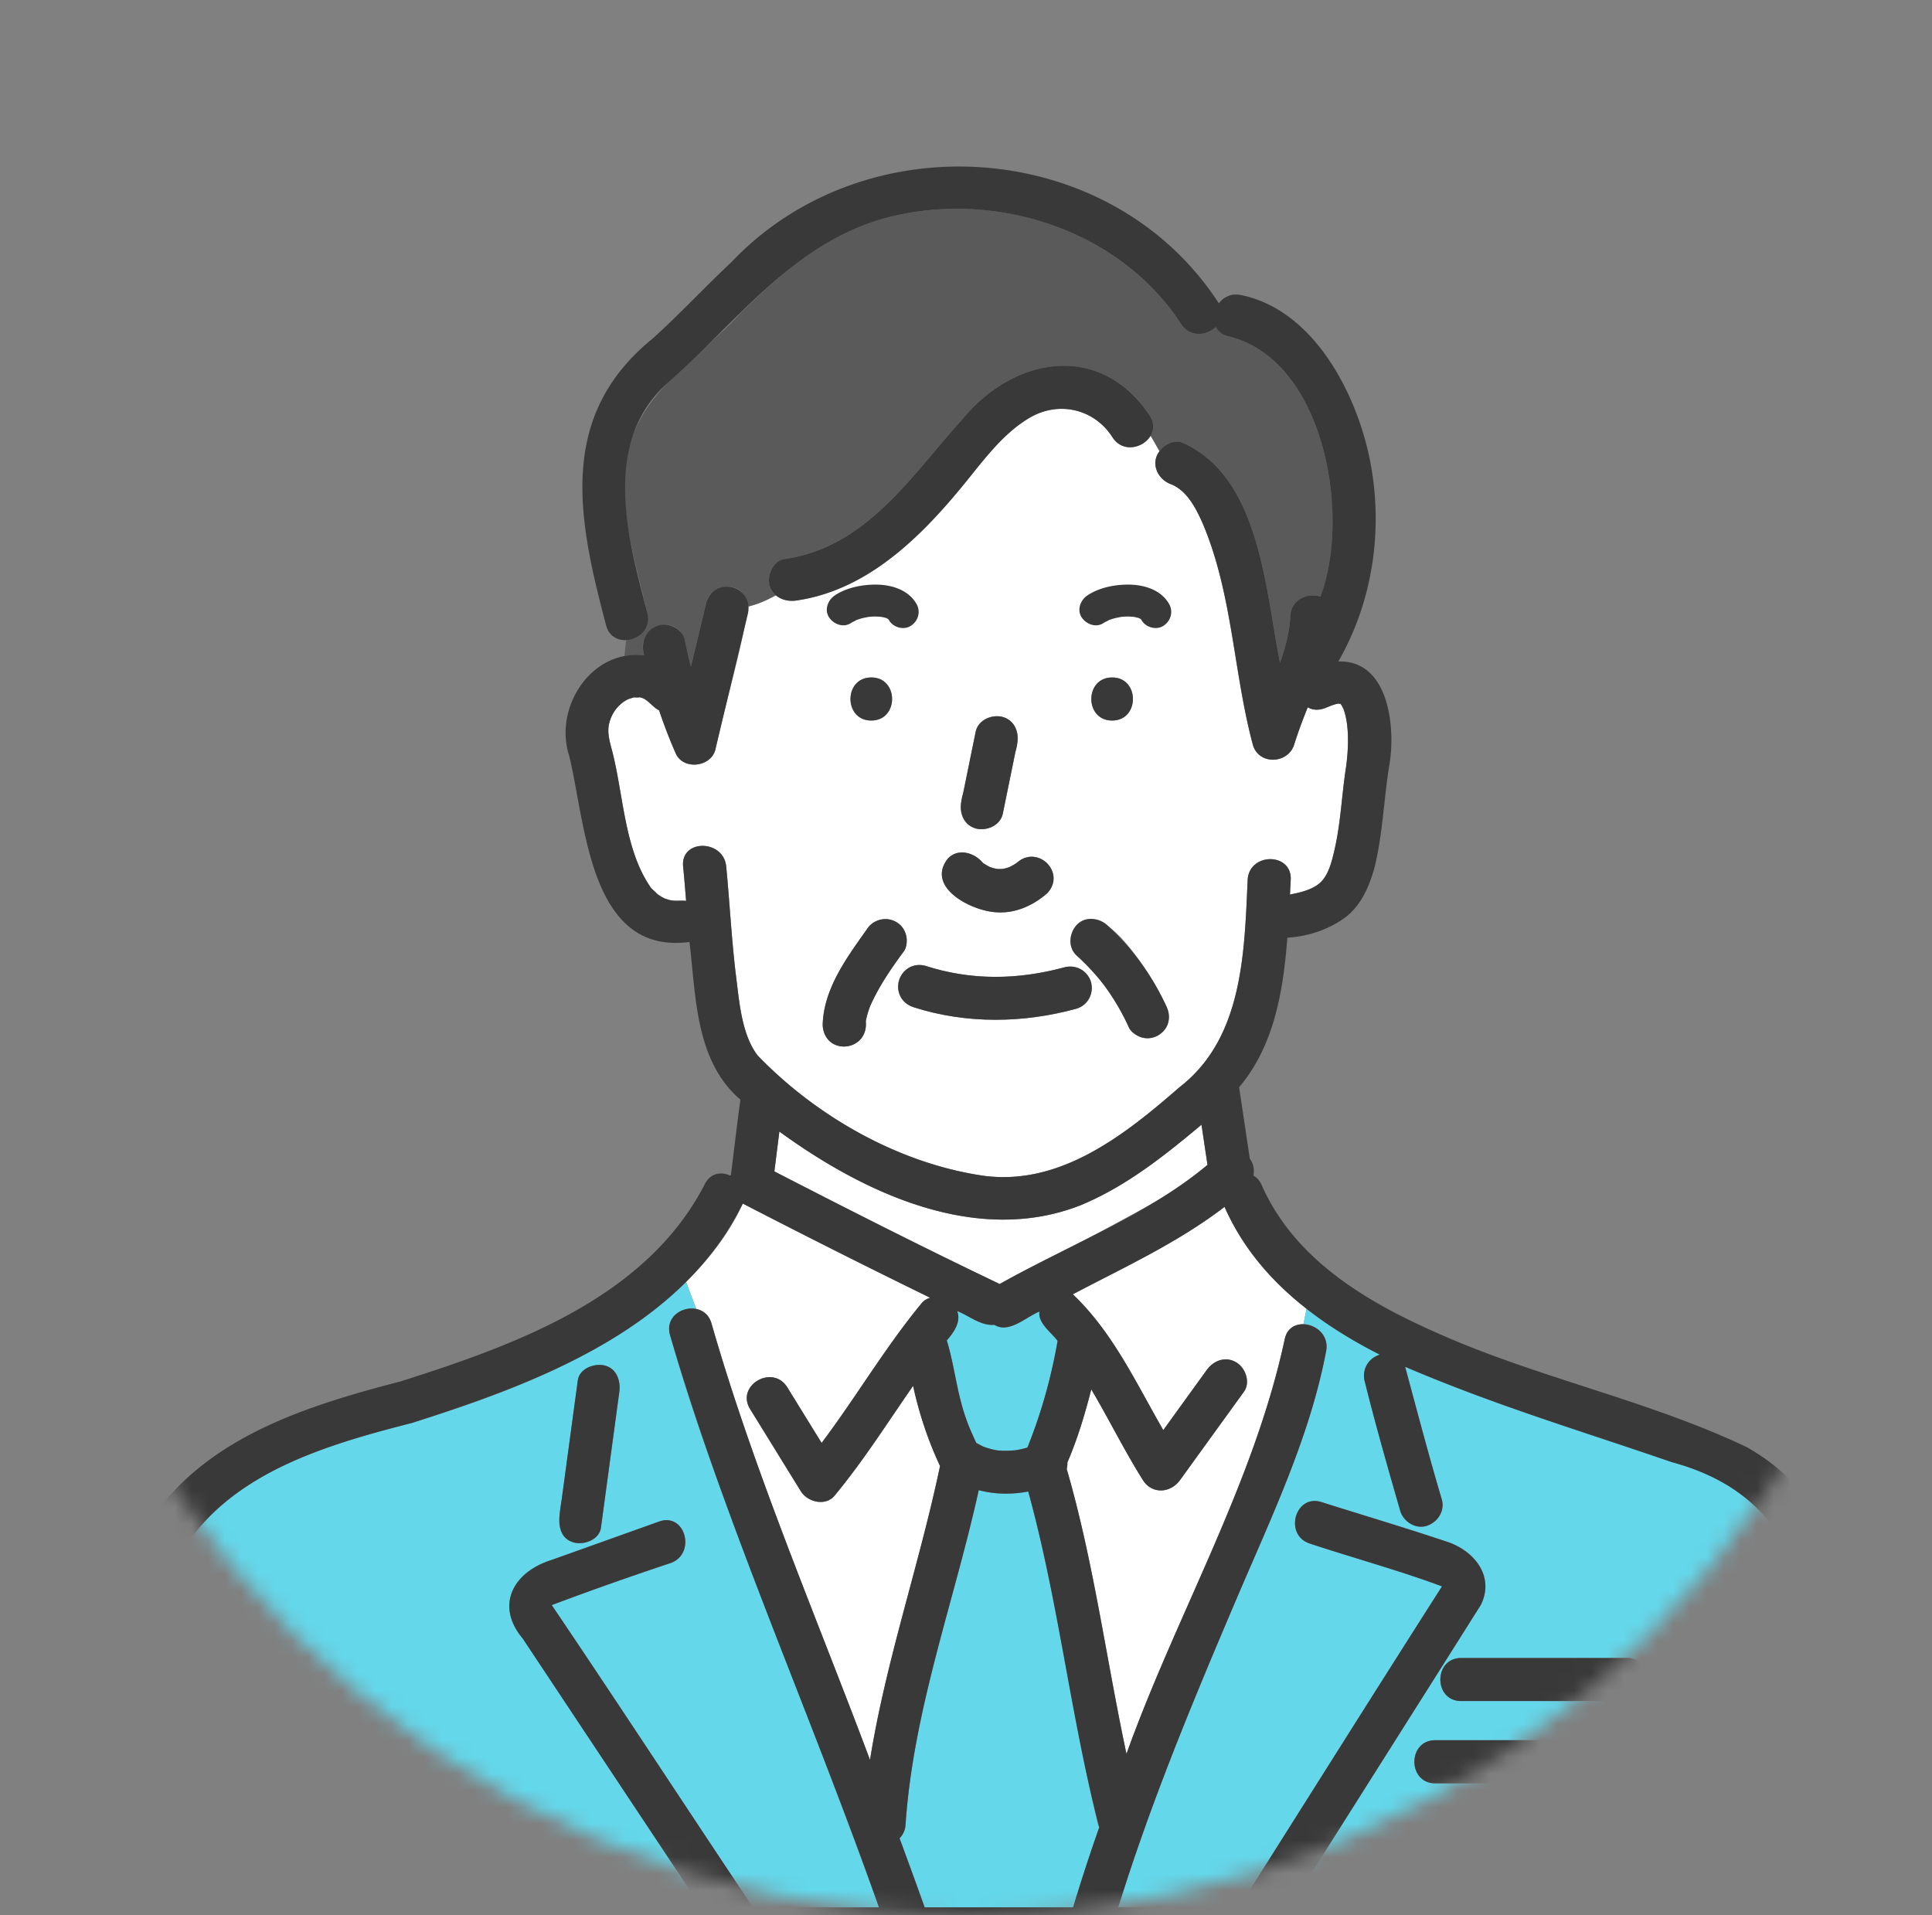
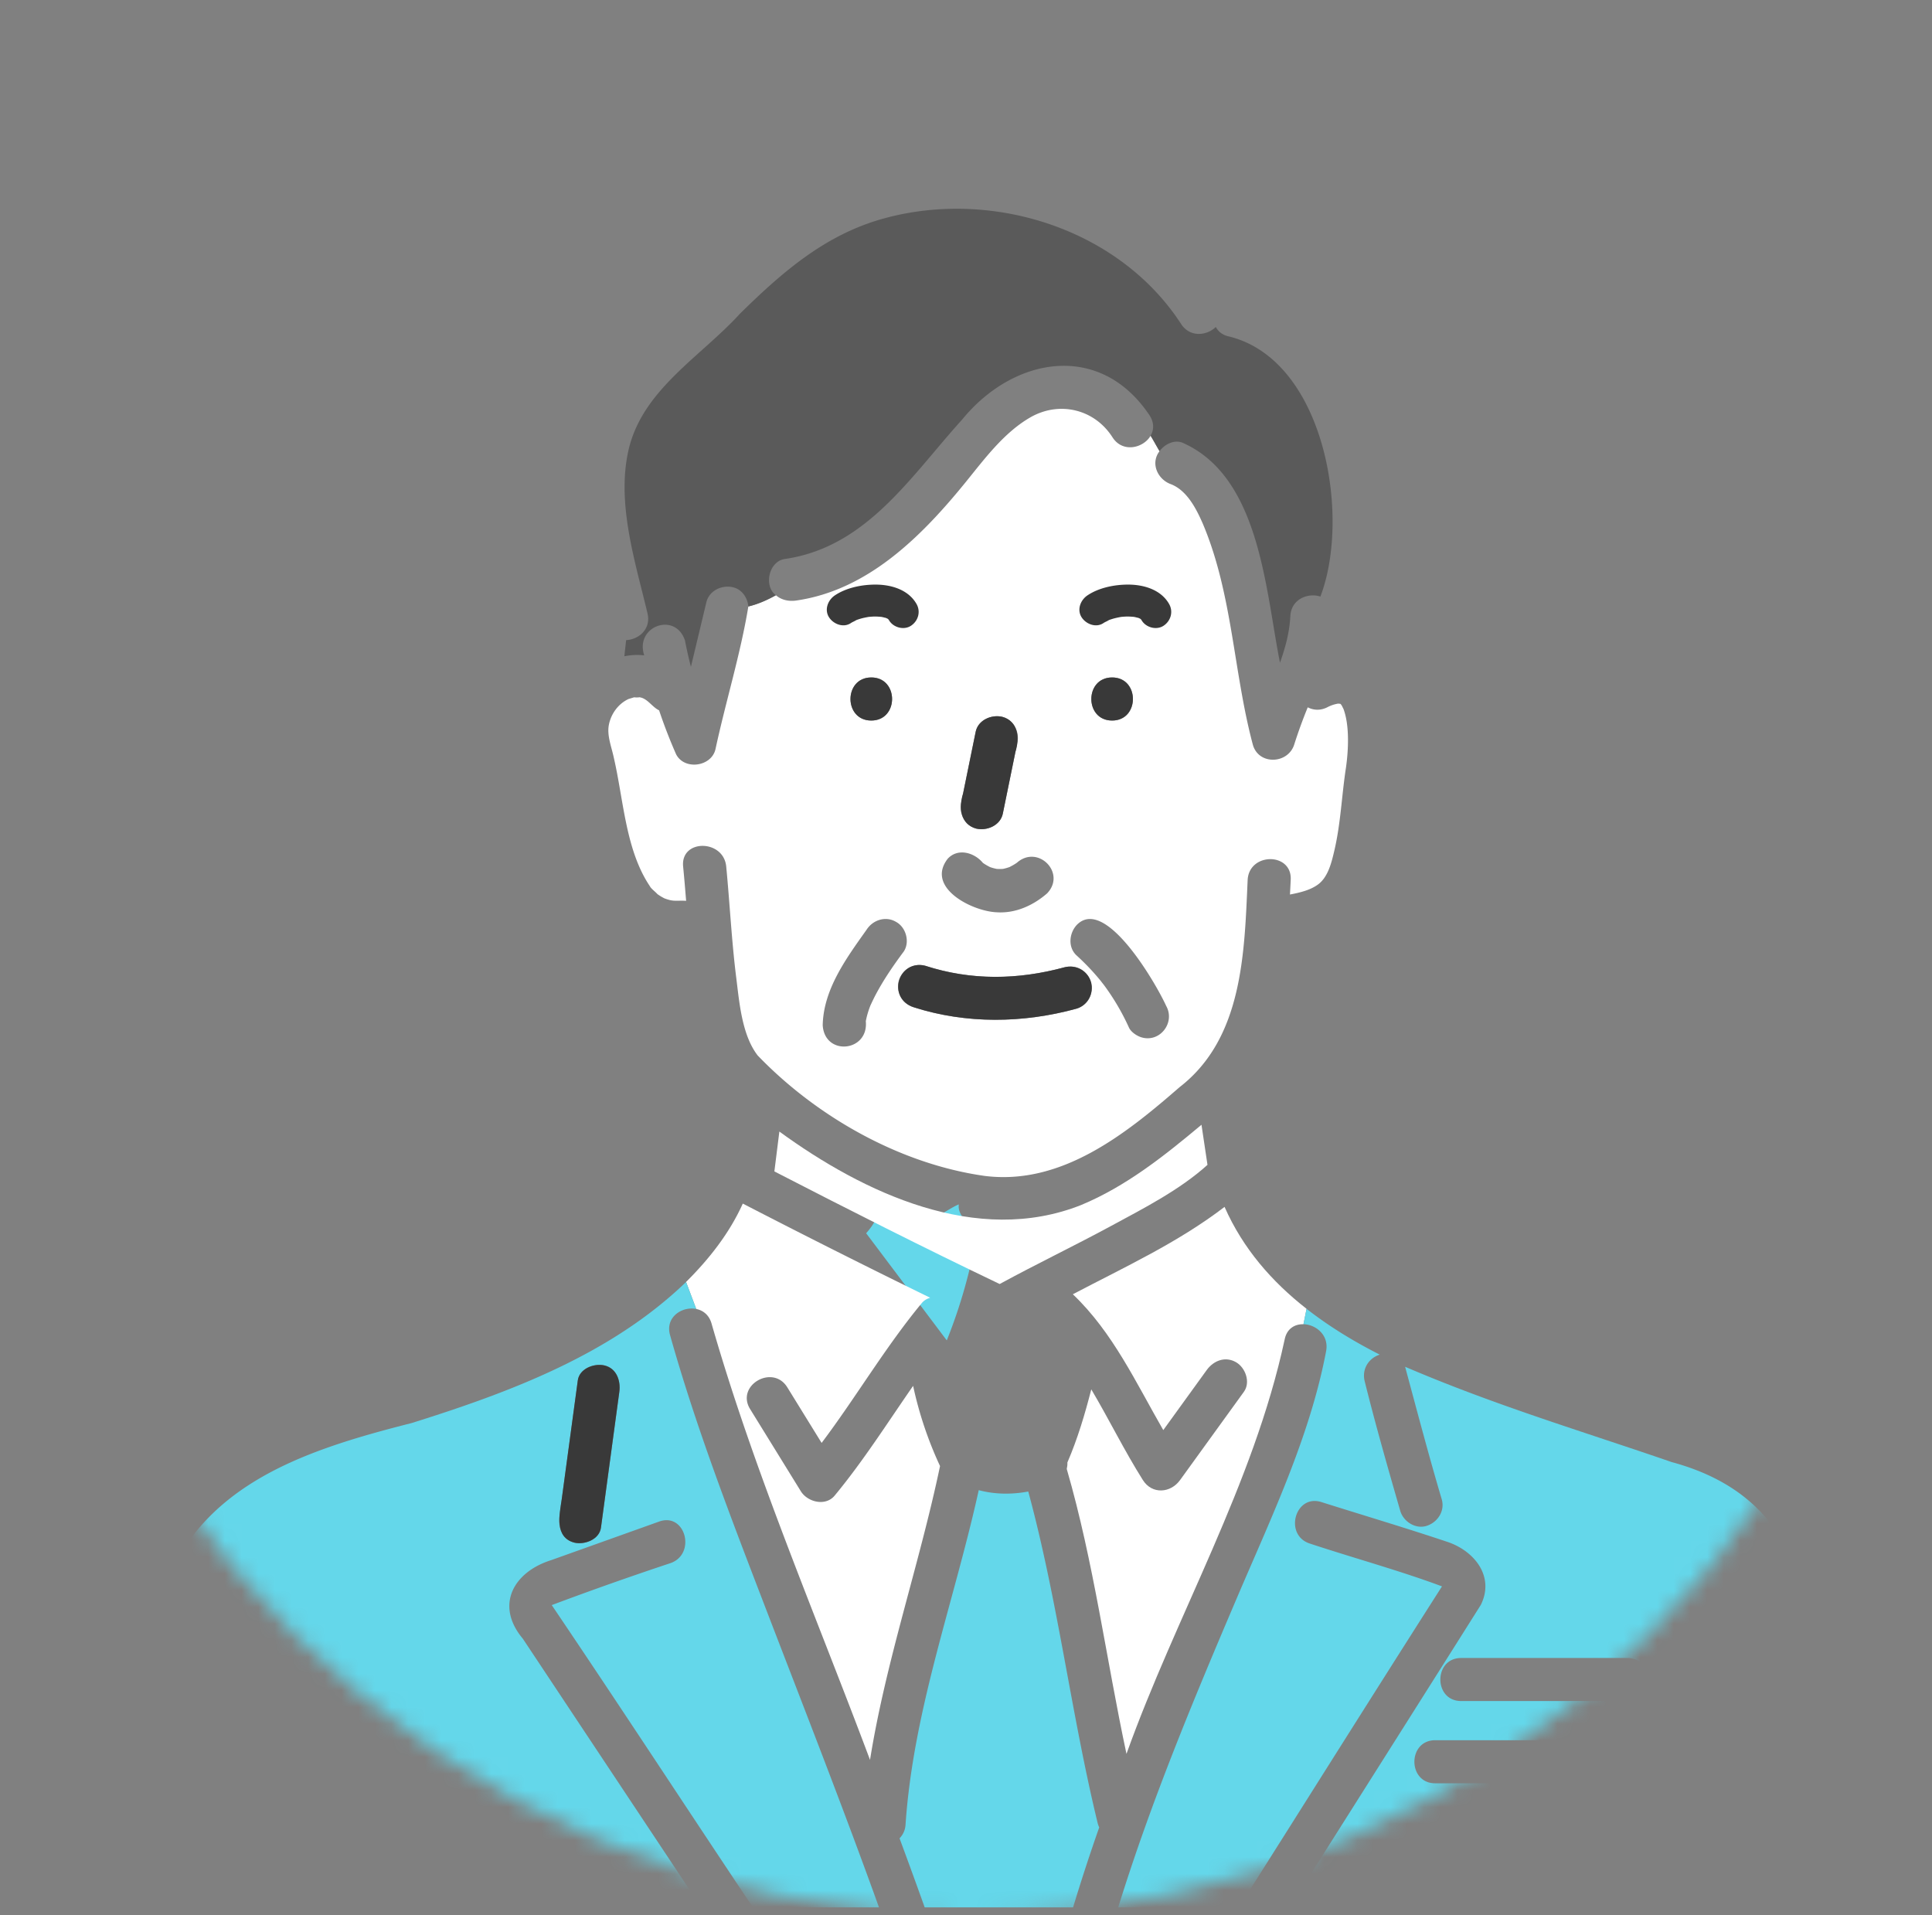
<svg xmlns="http://www.w3.org/2000/svg" width="116" height="115" fill="none">
  <rect width="100%" height="100%" fill="#808080" stroke="none" />
  <mask id="a" style="mask-type:alpha" maskUnits="userSpaceOnUse" x="0" y="0" width="116" height="115">
    <circle cx="58.334" cy="57.5" r="57.5" fill="#fff" />
  </mask>
  <g mask="url(#a)">
-     <path d="M56.846 80.48c.556 1.816.612 3.636 1.534 5.634.076.179.154.354.24.528.148.064.283.157.433.22.267.093.538.178.82.22.363.035.728.03 1.09-.006.246-.036.486-.095.724-.163a31.537 31.537 0 0 0 1.81-6.404c-.388-.53-1.184-1.06-1.088-1.763-.822.335-1.83 1.342-2.709.797-.812.074-1.504-.54-2.231-.828.246.648-.198 1.28-.623 1.764Z" fill="#64D7EA" />
+     <path d="M56.846 80.48a31.537 31.537 0 0 0 1.81-6.404c-.388-.53-1.184-1.06-1.088-1.763-.822.335-1.83 1.342-2.709.797-.812.074-1.504-.54-2.231-.828.246.648-.198 1.28-.623 1.764Z" fill="#64D7EA" />
    <path d="M66.683 73.623c1.985-1.073 4.158-2.182 5.816-3.684l-.36-2.407c-2.231 1.866-4.528 3.7-7.236 4.823-6.25 2.472-13.037-.719-18.109-4.415l-.299 2.394c4.48 2.309 8.979 4.585 13.527 6.76 2.198-1.197 4.458-2.28 6.66-3.47Z" fill="#fff" />
-     <path d="m80.407 42.236.048.006-.004-.005c-.012 0-.024.002-.044 0Z" fill="#DCDCDC" />
    <path d="M42.724 79.473c2.565 8.936 6.256 17.498 9.513 26.193.956-5.972 2.961-11.714 4.204-17.642a22.675 22.675 0 0 1-1.616-4.815c-1.54 2.218-2.986 4.504-4.71 6.588-.55.666-1.63.39-2.032-.26-1.014-1.645-2.03-3.29-3.045-4.934-.878-1.422 1.36-2.719 2.233-1.306l2.06 3.338c2.07-2.75 3.817-5.74 6.015-8.398.133-.161.31-.26.503-.318a569.998 569.998 0 0 1-11.25-5.654c-.81 1.797-2.036 3.343-3.407 4.706l.611 1.621c.41.084.775.36.921.881Z" fill="#fff" />
    <path d="M17.598 114.522h24.508L31.392 98.39c-1.687-2.012-.558-4.01 1.705-4.718l6.48-2.316c1.573-.563 2.243 1.938.687 2.494-2.366.785-4.842 1.66-7.136 2.523 4.068 6.02 8.04 12.106 12.077 18.149h7.571c-2.168-6.027-4.51-11.989-6.807-17.968-2.074-5.399-4.171-10.82-5.738-16.393-.306-1.083.729-1.741 1.572-1.568l-.61-1.621c-4.53 4.367-10.587 6.622-16.474 8.469-6.654 1.69-13.263 3.838-15.322 11.187-1.491 5.86-2.162 11.946-3.474 17.86 3.885-.089 7.795.034 11.675.034ZM33.59 91.034l1.103-8.15c.096-.716.983-1.04 1.59-.903.744.17.993.924.903 1.59l-1.102 8.15c-.097.718-.984 1.042-1.59.903-.744-.169-.993-.923-.904-1.59ZM65.899 109.437c-1.594-6.58-2.386-13.346-4.161-19.884-.99.185-2.008.176-2.973-.082-1.475 6.698-3.928 13.183-4.395 20.08a1.276 1.276 0 0 1-.36.825 367.608 367.608 0 0 1 1.51 4.146h8.909a112.761 112.761 0 0 1 1.57-4.803 1.456 1.456 0 0 1-.1-.282Z" fill="#64D7EA" />
    <path d="M66.794 26.254c-1.088-1.702-3.2-2.191-4.934-1.193-1.575.909-2.725 2.464-3.852 3.854-2.637 3.25-5.876 6.525-10.212 7.143-.45.064-.893-.042-1.21-.319-.519.287-1.065.534-1.654.674-.474 2.875-1.358 5.708-1.973 8.566-.24 1.058-1.866 1.282-2.364.31a30.861 30.861 0 0 1-1.022-2.64c-.423-.197-.71-.739-1.195-.785.01.016-.303.017-.284 0-.063.013-.348.106-.35.103-.61.28-1.06.878-1.19 1.572-.116.625.16 1.3.297 1.939.596 2.57.707 5.564 2.173 7.738.057.128.32.323.447.466a3.057 3.057 0 0 0 .426.258c.063.024.126.046.191.064.386.13.65.051 1.108.083-.056-.688-.112-1.375-.18-2.062-.16-1.658 2.427-1.642 2.587 0 .216 2.232.324 4.475.605 6.701.185 1.477.34 3.425 1.285 4.647 3.539 3.679 8.548 6.52 13.64 7.232 4.583.572 8.43-2.491 11.687-5.328 3.806-2.94 3.893-8.045 4.091-12.447.09-1.658 2.676-1.663 2.585 0l-.044.878c.6-.115 1.241-.265 1.709-.622.592-.454.795-1.334.956-2.02.382-1.624.442-3.323.696-4.97.147-1.024.227-2.533-.151-3.537-.053-.089-.103-.243-.189-.3l-.002-.003a1.634 1.634 0 0 1-.13-.01 2.118 2.118 0 0 0-.646.219c-.428.215-.84.177-1.176.003a29.524 29.524 0 0 0-.809 2.224c-.366 1.195-2.16 1.264-2.493 0-1.165-4.375-1.215-9.032-2.996-13.243-.388-.889-.94-1.986-1.9-2.371-.807-.28-1.268-1.252-.7-1.99-.188-.316-.358-.635-.537-.925-.433.742-1.678 1.05-2.29.091Zm-.02 14.422c1.666 0 1.664 2.586 0 2.586-1.666 0-1.663-2.586 0-2.586Zm-9.055 7.486.861-4.223c.145-.708.946-1.05 1.59-.902.681.169 1.082.925.903 1.59-.287 1.408-.573 2.815-.861 4.222-.145.709-.946 1.05-1.59.904-.681-.17-1.081-.925-.903-1.59Zm-.813 3.393c.611-.655 1.598-.367 2.11.255.136.094.28.177.428.251.13.045.26.08.394.108.128.009.255.009.383 0 .133-.027.264-.065.393-.111.153-.078.303-.16.441-.258 1.267-1.119 2.983.62 1.814 1.84-.83.72-1.886 1.205-3.008 1.135-1.483-.05-4.309-1.484-2.955-3.22Zm-4.593-10.88c1.666 0 1.664 2.587 0 2.587-1.667 0-1.663-2.586 0-2.586Zm.242 19.09c-.104.2-.198.402-.293.605-.12.301-.213.611-.275.929l-.002.025c.17 1.838-2.47 2.097-2.588.234.044-2.17 1.43-4.039 2.638-5.742.38-.59 1.154-.832 1.769-.463.594.322.836 1.197.464 1.77-.626.84-1.225 1.712-1.713 2.642Zm12.054.804c-3.183.87-6.588.92-9.744-.09-.672-.201-1.092-.903-.903-1.59.182-.663.922-1.104 1.59-.903 2.778.899 5.578.847 8.369.09 1.658-.389 2.31 1.986.688 2.493Zm5.406-.18c.563.995-.354 2.213-1.459 1.9-.282-.078-.647-.317-.773-.594a14.007 14.007 0 0 0-1.615-2.706c.231.324-.024-.028-.086-.103-.44-.54-.923-1.046-1.438-1.516-.534-.486-.455-1.33 0-1.828 1.71-1.787 4.767 3.515 5.371 4.847Z" fill="#fff" />
    <path d="M38.68 39.349c-.578-1.752 1.87-2.639 2.447-.892.102.53.223 1.057.356 1.581l.928-3.877c.17-.703.927-1.054 1.59-.903.546.124.883.627.93 1.155.59-.14 1.136-.387 1.654-.674-.743-.553-.43-2.022.523-2.175 4.923-.702 7.573-4.968 10.65-8.36 3.097-3.8 8.304-4.715 11.269-.255.282.442.254.873.056 1.213.18.29.35.61.537.926.314-.424.887-.705 1.387-.504 4.648 2.06 4.965 8.818 5.845 13.206.325-.911.574-1.837.622-2.797.052-1.027 1.062-1.417 1.804-1.174 1.843-4.816.267-14.18-5.467-15.612-.41-.083-.673-.302-.81-.577-.54.525-1.544.648-2.083-.173-3.719-5.734-11.338-8.12-17.818-6.349-3.52.954-6.11 3.21-8.663 5.717-2.344 2.578-5.81 4.53-6.68 8.112-.772 3.232.377 6.758 1.12 9.89.226.95-.536 1.574-1.284 1.606-.033.32-.074.645-.104.97a3.752 3.752 0 0 1 1.19-.054Z" fill="#5A5A5A" />
    <path d="M64.415 77.71c2.406 2.287 3.796 5.323 5.43 8.155l2.608-3.606c.411-.568 1.117-.846 1.769-.465.561.33.874 1.204.464 1.77l-3.833 5.301c-.568.787-1.68.875-2.233 0-1.11-1.757-2.033-3.651-3.098-5.446-.38 1.487-.821 2.968-1.435 4.392.008.128-.008.26-.038.388 1.623 5.592 2.369 11.415 3.586 17.106 2.982-8.331 7.624-16.173 9.495-24.87.127-.669.618-.942 1.133-.927l.185-.925c-2.083-1.63-3.817-3.613-4.924-6.12-2.813 2.154-6.009 3.617-9.109 5.246Z" fill="#fff" />
    <path d="M79.622 81.122c-.968 5.133-3.307 10.012-5.343 14.787-2.607 6.116-5.172 12.254-7.14 18.612h7.243c4.064-6.425 8.115-12.877 12.197-19.273-2.547-.95-5.301-1.7-7.925-2.568-1.584-.5-.903-2.996.687-2.493 2.525.798 5.067 1.552 7.576 2.394 1.58.53 2.847 2.053 1.993 3.779-3.814 6.053-7.652 12.105-11.47 18.161h33.663a631.77 631.77 0 0 0-1.483-11.305c-.719-6.937-1.432-13.317-9.253-15.432-5.397-1.861-10.56-3.39-16.002-5.721.717 2.653 1.417 5.321 2.2 7.96.2.695-.242 1.377-.903 1.59-.67.217-1.403-.254-1.59-.902-.746-2.585-1.487-5.175-2.136-7.787-.175-.704.223-1.37.904-1.59h.003c-1.567-.794-3.053-1.7-4.396-2.752l-.186.925c.746.021 1.542.653 1.361 1.615Zm18.112 18.426c.7 0 1.293.594 1.293 1.293v4.937c-.08 1.525-1.624 1.297-2.725 1.293h-10.13c-1.667 0-1.665-2.586 0-2.586h10.27v-2.352H87.73c-1.666 0-1.664-2.585 0-2.585h10.003Z" fill="#64D7EA" />
    <path d="M66.773 43.262c1.664 0 1.666-2.586 0-2.586-1.663 0-1.666 2.586 0 2.586ZM52.313 43.262c1.664 0 1.667-2.586 0-2.586-1.663 0-1.666 2.586 0 2.586ZM34.492 92.623c.606.14 1.493-.185 1.59-.902.367-2.717.736-5.433 1.102-8.15.09-.666-.159-1.42-.903-1.59-.607-.138-1.494.186-1.59.903l-.965 7.136c-.14.92-.445 2.292.766 2.603ZM63.921 58.075c-2.79.758-5.59.81-8.368-.09-1.65-.398-2.314 1.974-.688 2.493 3.157 1.011 6.562.96 9.745.09.676-.172 1.085-.926.902-1.59-.189-.686-.911-1.075-1.59-.903ZM58.621 49.752c.645.147 1.446-.195 1.59-.903l.755-3.696c.269-.82.18-1.86-.795-2.116-.646-.148-1.446.194-1.59.902l-.755 3.696c-.27.82-.181 1.86.795 2.117Z" fill="#393939" />
-     <path d="M54.397 56.127c-.293-1.095-1.78-1.276-2.363-.31-1.208 1.702-2.594 3.572-2.64 5.741.12 1.861 2.758 1.607 2.59-.233l.002-.026c.062-.318.155-.627.275-.928.524-1.164 1.247-2.227 2.006-3.249.188-.252.21-.708.13-.995ZM64.645 55.542c-.456.498-.534 1.342 0 1.829.515.47.998.975 1.438 1.515.062.075.317.427.086.103.638.838 1.18 1.746 1.615 2.706.126.277.49.516.773.594.656.194 1.427-.23 1.59-.903.082-.358.02-.664-.13-.997a15.012 15.012 0 0 0-3.543-4.847c-.5-.455-1.342-.53-1.829 0ZM59.861 54.776c1.122.07 2.177-.415 3.008-1.137 1.168-1.22-.546-2.959-1.814-1.839-.139.1-.289.18-.44.258-.13.046-.261.084-.395.111a2.746 2.746 0 0 1-.382 0 3.03 3.03 0 0 1-.394-.108 3.408 3.408 0 0 1-.429-.251c-.51-.622-1.499-.91-2.109-.255-1.354 1.737 1.471 3.17 2.955 3.22ZM87.731 99.549c-1.664 0-1.666 2.585 0 2.585h8.711v2.351h-10.27c-1.664 0-1.667 2.587 0 2.587h11.563c.699 0 1.292-.593 1.292-1.293v-4.938a1.31 1.31 0 0 0-1.292-1.292H87.73ZM47.796 36.058c4.336-.618 7.575-3.892 10.212-7.144 1.127-1.39 2.276-2.944 3.851-3.853 1.734-.998 3.847-.509 4.935 1.193.91 1.41 3.133.075 2.233-1.305-2.971-4.46-8.166-3.548-11.27.255-3.075 3.393-5.726 7.659-10.649 8.36-.696.1-1.064.977-.902 1.59.203.692.899 1 1.59.904Z" fill="#393939" />
-     <path d="M113.704 114.635a658.56 658.56 0 0 0-1.243-9.595c-.903-6.73-.881-14.398-7.6-18.16-6.008-2.85-12.642-4.172-18.709-6.907-4.235-1.874-8.458-4.42-10.4-8.822-.122-.278-.298-.46-.498-.563a1.28 1.28 0 0 0-.213-1.02l-.643-4.289c2.092-2.47 2.651-5.745 2.896-8.977 1.258-.08 2.539-.503 3.549-1.273.913-.735 1.39-1.855 1.69-2.964.498-2.027.553-4.134.895-6.19.374-2.293-.075-6.26-3.072-6.157 2.07-3.613 2.705-7.913 1.914-12.004-.776-4.023-3.371-9.118-7.77-10a1.276 1.276 0 0 0-1.317.5c-6.438-9.923-21.192-10.99-29.272-2.471-1.6 1.5-3.095 3.113-4.722 4.583-5.764 4.672-4.477 10.875-2.805 17.19.392 1.619 2.88.919 2.494-.688-1.205-4.518-2.803-10.35 1.282-13.905 4.066-3.6 7.488-8.314 12.94-9.814 6.48-1.77 14.099.614 17.818 6.348.54.822 1.543.698 2.082.173.138.276.402.494.81.577 5.734 1.434 7.31 10.787 5.468 15.613-.742-.244-1.753.146-1.804 1.173-.048.96-.297 1.886-.622 2.797-.88-4.386-1.197-11.145-5.844-13.206-.501-.2-1.074.08-1.388.504-.566.741-.108 1.707.7 1.99.96.385 1.512 1.482 1.9 2.37 1.782 4.212 1.831 8.87 2.996 13.243.334 1.264 2.128 1.196 2.494 0 .231-.754.517-1.49.808-2.223.649.378 1.155-.08 1.822-.222.029.005.083.008.13.01l.002.002c.087.056.136.213.189.3.378 1.004.298 2.514.151 3.538-.254 1.647-.314 3.346-.696 4.97-.16.686-.364 1.566-.956 2.02-.468.357-1.11.507-1.708.622.014-.295.028-.59.044-.878.09-1.663-2.496-1.658-2.585 0-.2 4.4-.285 9.508-4.091 12.447-3.256 2.837-7.105 5.9-11.688 5.328-5.092-.711-10.1-3.554-13.64-7.232-.944-1.221-1.1-3.17-1.285-4.647-.28-2.226-.388-4.47-.605-6.701-.16-1.642-2.747-1.658-2.586 0 .067.687.124 1.374.179 2.062-.458-.032-.72.046-1.108-.083a2.772 2.772 0 0 1-.19-.064l-.07-.034a3.059 3.059 0 0 1-.357-.224c-.128-.144-.39-.344-.447-.466-1.466-2.174-1.577-5.169-2.173-7.738-.136-.639-.413-1.314-.296-1.94.13-.693.579-1.29 1.19-1.57.01-.002.28-.089.35-.103-.02.016.293.015.283-.002.485.047.773.588 1.195.786.301.892.639 1.773 1.023 2.64.497.97 2.123.75 2.363-.31l1.947-8.13c.365-1.677-1.975-2.303-2.494-.687l-.928 3.876a28.598 28.598 0 0 1-.356-1.58c-.129-.665-.962-1.106-1.591-.904-.792.246-1.087 1.04-.857 1.795-3.186-.376-5.443 3.132-4.505 6.028 1.005 4.109 1.209 11.98 7.225 11.18.39 3.266.342 7.146 3.055 9.467-.203 1.494-.375 2.995-.567 4.492-.013.023-.023.047-.035.072-.54-.254-1.202-.17-1.543.525-3.52 6.833-11.379 9.642-18.279 11.835-6.988 1.808-13.863 4.152-16.635 11.51-1.246 3.246-1.571 6.888-2.217 10.289-.646 3.443-1.33 6.881-1.99 10.321h.024c-.48.757-.139 2.039 1.036 2.039h95.555c4.437.007 8.914.165 13.35 0 1.453 0 1.638-1.972.551-2.472ZM80.406 42.236c.02.002.032.002.044.002l.005.004-.049-.006Zm-1.959 36.346c1.344 1.052 2.83 1.958 4.397 2.752h-.004c-.68.22-1.078.887-.903 1.59.649 2.612 1.39 5.202 2.135 7.787.188.648.92 1.12 1.59.902.661-.213 1.105-.894.904-1.59-.783-2.638-1.483-5.306-2.2-7.96 5.442 2.33 10.604 3.86 16.002 5.722 7.821 2.113 8.535 8.5 9.253 15.432a621.593 621.593 0 0 1 1.482 11.305H77.441c3.818-6.056 7.656-12.108 11.47-18.162.853-1.726-.414-3.248-1.993-3.778-2.51-.843-5.052-1.596-7.576-2.395-1.59-.503-2.27 1.993-.687 2.494 2.624.868 5.378 1.617 7.925 2.567-4.083 6.396-8.134 12.848-12.197 19.274H67.14c1.968-6.359 4.532-12.496 7.14-18.613 2.036-4.774 4.375-9.654 5.343-14.787.181-.961-.615-1.593-1.36-1.614-.516-.016-1.007.258-1.133.927-1.873 8.698-6.513 16.538-9.495 24.87-1.218-5.691-1.964-11.515-3.587-17.106.03-.128.046-.26.039-.389.613-1.424 1.055-2.905 1.434-4.391 1.065 1.794 1.988 3.689 3.099 5.446.552.874 1.664.786 2.232 0 1.278-1.767 2.555-3.535 3.834-5.302.409-.566.097-1.44-.465-1.769-.652-.381-1.358-.104-1.769.464l-2.607 3.607c-1.633-2.832-3.024-5.869-5.43-8.156 3.1-1.628 6.296-3.093 9.108-5.247 1.107 2.507 2.841 4.49 4.925 6.12Zm-22.928 35.94a353.895 353.895 0 0 0-1.508-4.146c.197-.203.335-.474.36-.825.466-6.898 2.918-13.383 4.394-20.08.965.257 1.982.266 2.972.082 1.831 6.625 2.535 13.523 4.262 20.165a113.27 113.27 0 0 0-1.57 4.804h-8.91Zm1.951-35.807c.726.288 1.42.902 2.232.828.879.545 1.886-.462 2.708-.797-.096.703.7 1.233 1.089 1.763a31.532 31.532 0 0 1-1.81 6.404 5.599 5.599 0 0 1-.724.163 5.65 5.65 0 0 1-1.091.007 4.65 4.65 0 0 1-.82-.221c-.15-.063-.284-.156-.433-.22-.085-.174-.164-.35-.24-.528-.922-2-.976-3.81-1.534-5.635.426-.484.87-1.117.623-1.764ZM46.794 67.94c5.071 3.695 11.86 6.886 18.109 4.416 2.709-1.126 5.005-2.959 7.236-4.825l.36 2.407c-3.67 3.056-8.336 4.814-12.477 7.155-4.548-2.174-9.047-4.45-13.527-6.76l.3-2.393Zm-37.4 28.686c2.071-7.36 8.664-9.49 15.324-11.186 7.547-2.41 16.155-5.606 19.88-13.176a569.73 569.73 0 0 0 11.25 5.655c-.192.057-.37.156-.503.317-2.198 2.658-3.944 5.648-6.014 8.399l-2.061-3.339c-.873-1.412-3.11-.115-2.233 1.306l3.045 4.934c.403.65 1.482.926 2.032.26 1.724-2.084 3.17-4.37 4.71-6.588a22.668 22.668 0 0 0 1.616 4.815c-1.243 5.928-3.248 11.67-4.204 17.642-3.257-8.695-6.948-17.257-9.514-26.192-.145-.522-.51-.798-.92-.882-.843-.173-1.878.486-1.572 1.569 3.432 11.71 8.505 22.857 12.545 34.361h-7.571c-4.037-6.043-8.01-12.129-12.077-18.15a195.23 195.23 0 0 1 7.136-2.523c1.556-.556.886-3.056-.687-2.494l-6.48 2.316c-2.26.71-3.394 2.704-1.705 4.718l10.714 16.133c-12.063.038-24.12-.053-36.183-.034 1.312-5.913 1.983-12 3.473-17.861Z" fill="#393939" />
    <path d="M52.573 35.1c-.82-.002-1.761.185-2.451.651-.416.281-.638.858-.345 1.313.268.414.868.646 1.313.345.101-.07.236-.114.336-.183a4.477 4.477 0 0 1 .274-.088c.15-.042.304-.071.457-.099l.069-.006c.087-.008.174-.013.26-.015.143-.002.283.007.424.019.023.004.047.008.07.014.069.014.135.033.202.054-.103-.038-.023-.021.037.01l.016.007.064.024h.001l-.048-.016.059.028.002.003c.013.014.028.027.041.042l.02.03c.247.436.88.621 1.313.344.44-.284.609-.845.343-1.313-.49-.862-1.523-1.164-2.457-1.164Zm-1.2 2.145.05-.019c-.067.033-.186.07-.05.02Zm2.005-.043-.006-.009c.008.006.01.01.014.016l-.009-.008ZM67.738 35.1c-.82-.002-1.761.185-2.451.651-.416.281-.637.858-.345 1.313.268.414.868.646 1.313.345.101-.07.236-.114.336-.183a4.477 4.477 0 0 1 .274-.088 5.13 5.13 0 0 1 .457-.099l.069-.006c.087-.008.174-.013.26-.015.143-.002.283.007.424.019.023.004.047.008.07.014.07.014.135.033.202.054-.103-.038-.022-.021.037.01l.016.007.064.024h.001l-.048-.016.059.028.002.003c.013.014.028.027.041.042l.02.03c.247.436.88.621 1.313.344.44-.284.609-.845.343-1.313-.49-.862-1.523-1.164-2.457-1.164Zm-1.2 2.145.05-.019c-.067.033-.185.07-.05.02Zm2.005-.043-.006-.009c.008.006.01.01.014.016l-.008-.008Z" fill="#393939" />
  </g>
</svg>